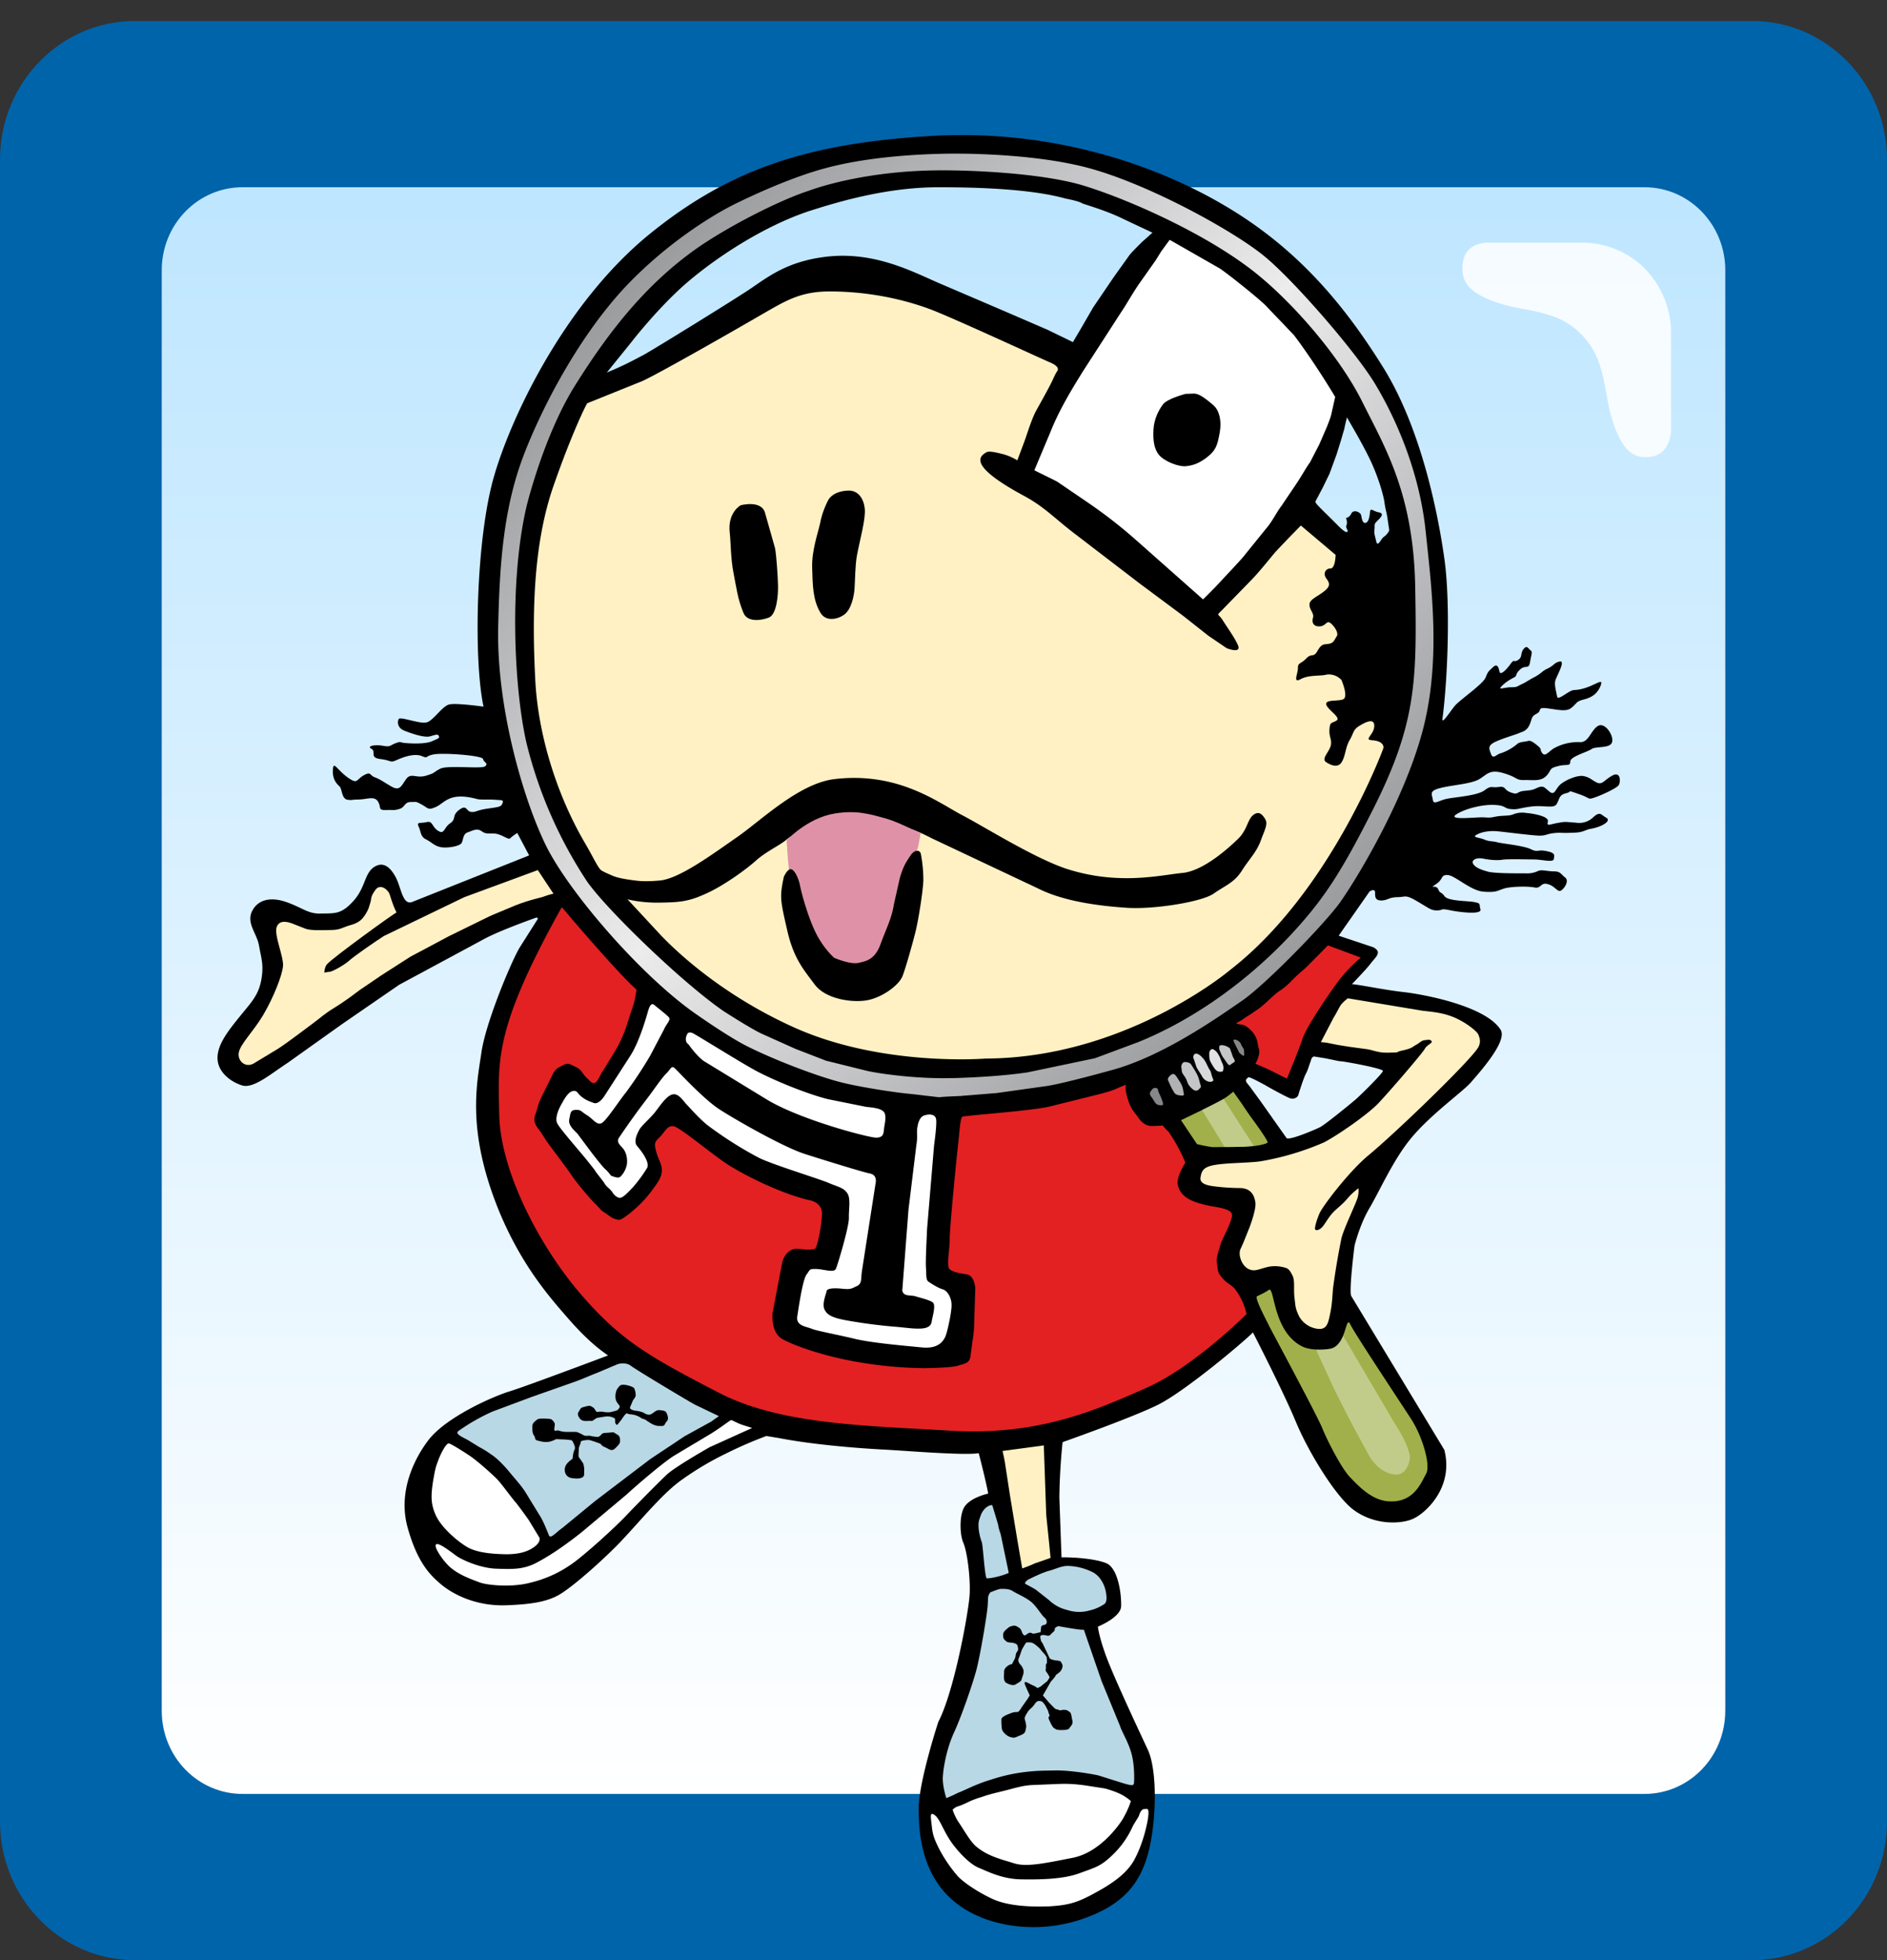
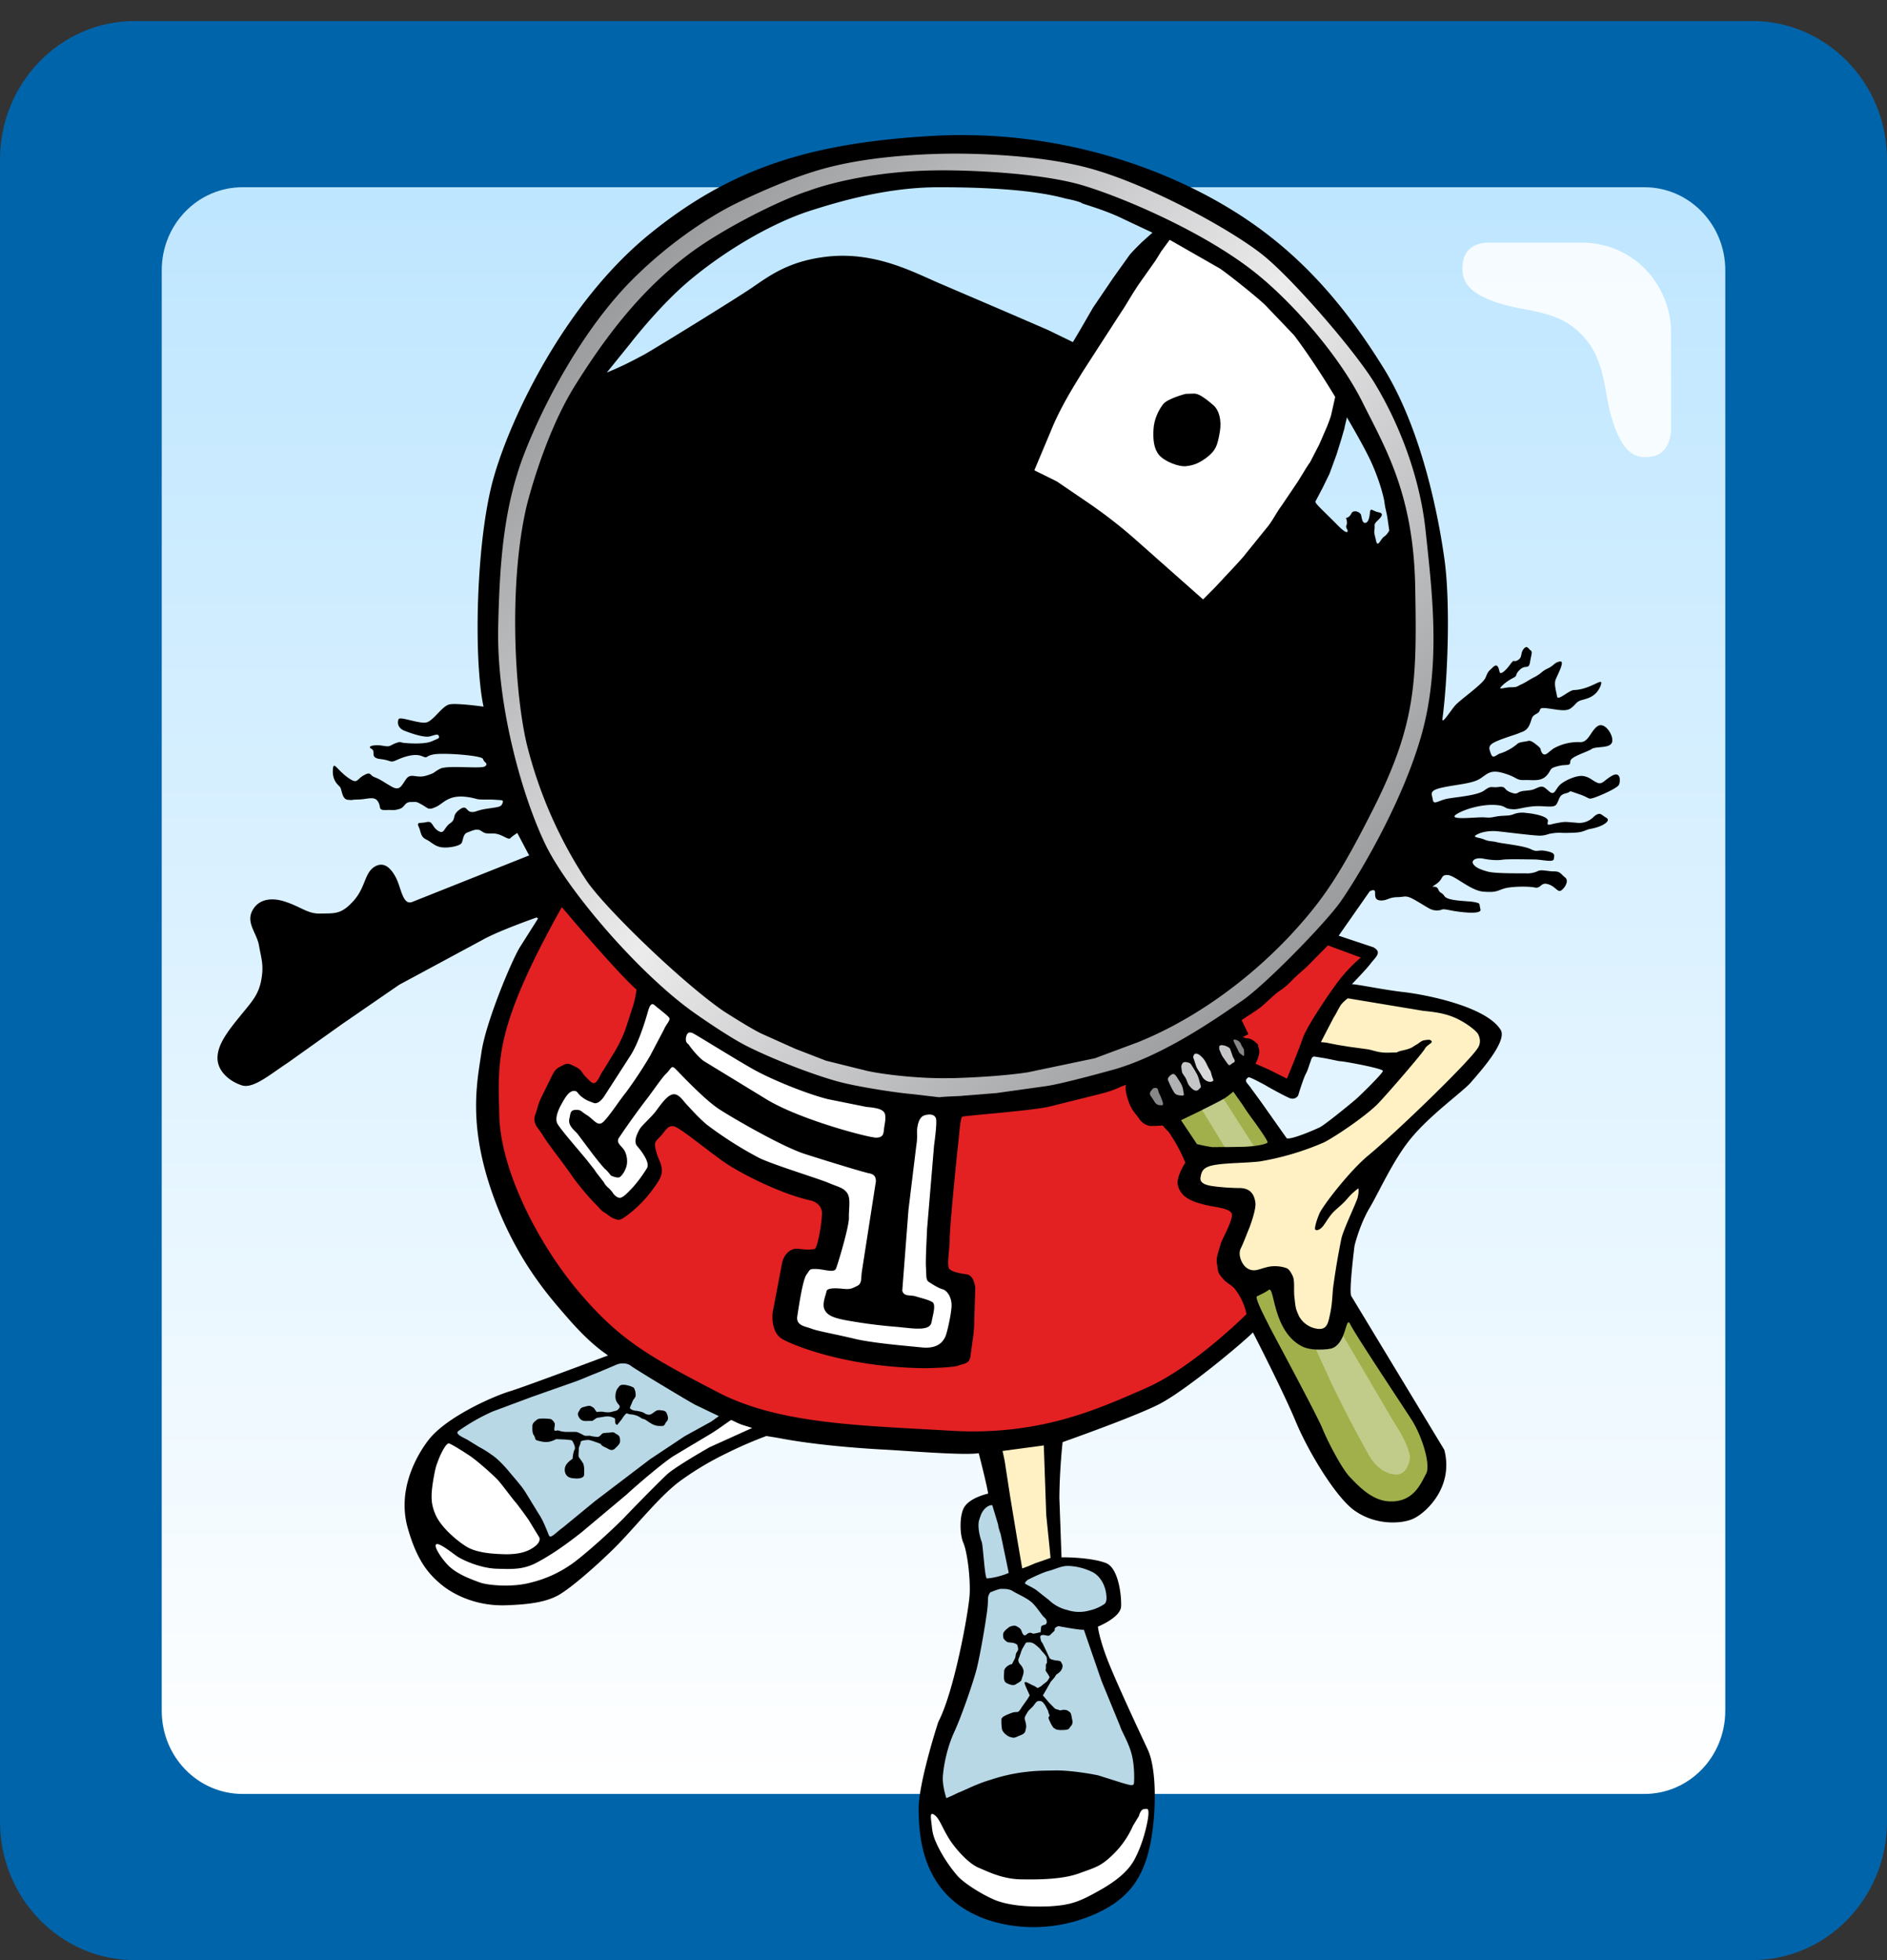
<svg xmlns="http://www.w3.org/2000/svg" viewBox="0 0 52 54" width="52" height="54" fill="none">
  <rect x="0" y="0" width="52" height="54" fill="#333333" stroke="none" />
  <path d="M52 50.184C52 52.291 50.336 54 48.286 54H3.714C1.664 54 0 52.291 0 50.184V4.395C0 2.288 1.664.579 3.714.579h44.571C50.336.579 52 2.288 52 4.395v45.789z" fill="#0064aa" />
  <path d="M47.543 47.132c0 1.267-.995 2.29-2.229 2.29H6.686c-1.233 0-2.229-1.023-2.229-2.29V7.447c0-1.267.995-2.289 2.229-2.289h38.629c1.233 0 2.229 1.023 2.229 2.289v39.684z" fill="url(#A)" />
  <path opacity=".85" d="M45.351 7.425c.431.458.706 1.076.698 1.763v2.663s0 .672-.572.733c-.342.038-.773.015-1.099-1.198-.178-.679-.163-1.534-.795-2.167-.617-.649-1.449-.633-2.11-.817-1.174-.321-1.196-.778-1.166-1.129.059-.626.713-.588.713-.588h2.593a2.44 2.44 0 0 1 1.738.74z" fill="#fff" />
  <path d="M14.79 25.275s-1.047.366-1.493.618l-2.295 1.236-1.575 1.084-1.501 1.069c-.468.305-.951.725-1.263.618-.312-.099-.661-.366-.669-.74s.282-.748.617-1.16.52-.595.594-1.03c.067-.397-.007-.572-.067-.916-.059-.351-.371-.633-.178-.977.149-.275.475-.382.921-.229s.609.336.966.32c.371-.008.542.023.854-.305.371-.382.327-.763.587-.962.245-.175.446-.046.609.252.163.29.193.824.483.687l3.202-1.274-.045-.084-.282-.534s-.134.084-.193.145-.253-.137-.476-.13c-.215 0-.215 0-.334-.076s-.252.008-.371.046c-.119.046-.111.183-.156.282-.037.099-.409.16-.587.122s-.245-.137-.401-.214-.134-.214-.201-.351c-.059-.137.037-.084.216-.122.178-.046.141.122.319.237s.156-.084.334-.206.037-.206.245-.366c.216-.168.193.038.334.053.134.015.134-.046.453-.091.312-.046.371-.046.409-.145s0-.084-.2-.099c-.193-.015-.409.008-.513-.023-.743-.199-.877.107-1.107.214s-.215.046-.394-.053-.141-.076-.312-.076c-.178 0-.156.145-.312.191s-.134.023-.371.03-.119-.076-.223-.237-.297-.053-.55-.053c-.253.008-.097.023-.275.008s-.156-.29-.23-.366c-.082-.076-.201-.198-.186-.458s.097-.023.394.198c.297.214.238.076.453-.046s.156 0 .312.053c.156.061.215.114.453.252s.275-.023.409-.206.275-.008.55-.092.178-.084.386-.191c.215-.107 1.144.015 1.241-.069s-.037-.099-.059-.198-1.07-.175-1.345-.13-.149.13-.349.046c-.201-.076-.49.023-.691.114-.193.084-.126.008-.446-.03-.312-.038-.104-.206-.245-.282s.097-.122.312-.084.178 0 .349-.069c.178-.061.097-.023.253-.008s.557.038.75-.046.216-.084.193-.145-.082-.038-.238.008-.513-.076-.706-.153c-.201-.076-.201-.244-.163-.32.037-.084.572.137.765.091s.431-.45.631-.496c.193-.046.943.061.943.061-.282-1.313-.208-4.67.297-6.372.498-1.702 1.976-4.754 4.242-6.617 2.266-1.854 4.465-2.534 7.778-2.732s6.195.778 8.142 1.938c1.946 1.152 3.231 2.671 4.316 4.411 1.092 1.732 1.553 4.197 1.709 5.342s.096 3.182-.059 4.365c-.022.168.208-.198.342-.359s.773-.595.847-.778.074-.16.208-.29c.134-.122.156.061.178.137.022.084.156-.023.29-.206s.074-.038.215-.122c.134-.084.059-.183.156-.305s.134 0 .193.038.022.099-.015.321-.119.061-.275.206-.059.16-.171.221c-.119.061-.253.145-.349.252-.097.099.097.015.275.015s.156-.023.29-.084.178-.107.372-.206c.193-.107.171-.145.349-.229s.171-.16.334-.191c.156-.023-.089.397-.126.519s.022.305.045.443.319-.168.468-.175c.498-.015.862-.427.721-.092-.141.32-.431.336-.55.382s-.119.107-.252.206c-.134.107-.357.046-.654.008s-.134.061-.29.145-.119.107-.193.29-.193.206-.29.244c-.097.046-.409.13-.646.237-.23.107-.193.183-.134.343s.156 0 .275-.023a1.41 1.41 0 0 0 .446-.252c.059-.061.215-.061.297-.084.074-.023.156.038.275.137s.044.099.119.199c.082.099.156-.023.312-.13a1.38 1.38 0 0 1 .728-.175c.238.015.297-.32.49-.443s.446.259.394.443-.453.107-.565.191c-.119.084-.587.206-.587.343 0 .145-.097.061-.349.13-.252.061-.156.107-.312.267s-.372.107-.609.114-.178-.076-.572-.191-.453.046-.683.176c-.23.122-.676.145-1.033.229-.349.084-.253.168-.23.328s.156.015.416-.031c.253-.046.817-.084 1.01-.229s.178-.061.394-.092c.215-.023.119.076.334.153s.134-.023.371-.046.215-.023.372-.091c.156-.061.178 0 .319.114s.156-.061.29-.191c.134-.122.475-.275.654-.237s.201.099.357.175.193-.061.431-.191c.23-.122.23.16.178.259-.059.099-.55.313-.706.359s-.074 0-.416-.115c-.334-.114-.141-.061-.334-.015s-.171.145-.253.29c-.074.145-.357.031-.706.076s-.371.092-.565.069c-.193-.015-.119-.099-.453-.114s-.817.107-1.055.267c-.23.168.587.061.78.076.201.015.193 0 .371-.03.178-.023.297-.008.409-.046a.67.67 0 0 1 .371-.046c.193.015.639.092.602.237s.045.076.275.038c.238-.046.215-.023.49-.008a.56.56 0 0 0 .505-.168c.178-.145.193-.046.334.03s-.052.206-.253.267-.156.023-.312.084-.215.061-.453.069-.238-.015-.431.008-.178.061-.371.069c-.193 0-1.01-.107-1.189-.122s-.394.008-.55.091.059.076.201.137.215.038.357.076.728.092.928.191.178 0 .431.053c.26.053.215.114.2.221-.015.099-.334.008-.55.008s-.728-.015-.869.008c-.134.023-.334.008-.527-.03-.201-.038-.334.046-.275.145s.208.16.409.214c.193.053.869.046 1.04.046a.69.69 0 0 0 .349-.069c.097-.038.253.015.431.015s.186.076.305.168-.015.298-.111.359-.163-.122-.364-.175c-.2-.061-.186.13-.364.092s-.654-.031-.847.03-.216.114-.572.084-.788-.458-.988-.458c-.193 0-.097.107-.312.252s0 0 .059.137.082.061.178.198c.104.137.646.122.825.16s.119.038.163.198-.602.076-.854.023c-.26-.053-.156 0-.334.008-.178 0-.215-.053-.557-.252-.334-.198-.312-.114-.55-.114-.238.008-.253.084-.431.092-.178 0-.178-.099-.178-.221s-.149-.03-.149-.03l-.854 1.221.958.32c.245.137.067.259-.074.443-.119.16-.52.572-.52.572.215.015.862.153 1.389.214.631.069 2.31.397 2.711 1.046.193.313-.587 1.175-.817 1.442s-1.114.885-1.664 1.557c-.483.588-.869 1.465-1.137 1.916s-.409 1.03-.409 1.03-.163 1.275-.089 1.389l2.563 4.236c.26 1.007-.476 1.709-.832 1.885-.275.145-1.04.229-1.664-.229-.498-.366-1.248-1.595-1.597-2.434s-1.181-2.457-1.181-2.457c-.312.313-1.894 1.633-2.615 1.992s-2.63 1.03-2.63 1.03-.082.725-.089 1.534l.059 1.641c.238-.008.899.023 1.233.16s.423.885.409 1.191-.639.557-.639.557.022.26.23.824.862 1.961 1.144 2.564.23 2.053.008 2.862-.661 1.404-1.798 1.801c-1.604.549-2.867-.069-2.867-.069-1.567-.672-1.649-2.206-1.657-2.931-.015-.725.542-2.427.542-2.427.438-.832.832-3.022.862-3.488s-.067-1.206-.171-1.442-.104-.717 0-.939c.134-.305.683-.42.683-.42-.045-.282-.26-1.114-.26-1.114-.394.069-2.028-.069-2.622-.099-.587-.031-1.887-.122-2.904-.321l-.327-.053a11.45 11.45 0 0 0-1.107.481c-.379.183-.795.42-1.211.717-.572.397-1.255 1.267-1.805 1.824-.475.481-1.263 1.175-1.612 1.366s-.802.252-1.426.275c-.825.031-1.441-.29-1.761-.542-.319-.26-.691-.611-.966-1.61-.275-1.007.215-1.916.557-2.373.483-.656 1.82-1.236 2.251-1.366s2.719-.992 2.719-.992c-.319-.214-.683-.534-1.144-1.068s-1.419-1.587-2.065-3.45c-.639-1.862-.409-2.976-.282-3.823.119-.847.854-2.579 1.062-2.908l.498-.786-.037-.03zm19.671 4.686l.29.397.706 1c.111.053.78-.237.906-.298.134-.061.825-.626 1.003-.778.171-.153.735-.71.743-.778s-1.077-.267-1.166-.267c-.052 0-.23-.046-.438-.084l-.282-.046c-.082-.008-.097.115-.111.145-.037.092-.067.221-.126.328s-.193.527-.208.588c-.022.061-.112.122-.216.092s-.639-.328-.698-.366c-.059-.03-.431-.237-.461-.214-.045.03-.059.053-.059.053-.03.069.015.092.119.229zm-5.096-24.49c-.817-.229-2.073-.313-3.491-.313-1.411 0-2.719.382-3.573.656-1.07.351-2.332 1.099-3.313 1.923-.832.702-1.612 1.717-1.612 1.717l-.654.809c.468-.191.743-.343 1.018-.488.215-.114 2.57-1.564 3.001-1.862.468-.321.981-.702 1.961-.832 1.411-.191 2.526.45 3.261.756l1.746.748 1.166.504.691.336.208-.351.349-.603.565-.832.431-.603c.067-.092.357-.374.357-.374l.282-.252-.795-.374c-.475-.237-1.055-.397-1.144-.435-.082-.061-.453-.13-.453-.13zm7.689 6.311l-.097.336-.126.404-.193.527-.186.382-.201.381c-.03.046.186.229.594.641.052.053.238.244.282.198.044-.038-.059-.099-.022-.183s-.015-.199-.015-.199.089 0 .149-.122.245-.038.267.038c.022.084.03.221.111.221s.119-.122.134-.282.074-.038.252-.008c.178.038 0 .183-.074.259-.074.084-.037.084-.052.206s0 .122.044.321.126-.053.215-.114c.096-.061.148-.175.148-.175l-.045-.305c-.022-.175-.067-.29-.089-.481-.015-.107-.111-.511-.305-.962-.134-.328-.416-.832-.728-1.366l-.067.282z" fill="#000" />
-   <path d="M14.82 23.97l-2.028.748-2.214 1.069c-.193.122-.817.549-.966.687-.156.137-.475.298-.52.298-.037 0-.156.023-.156.023s.007-.153.074-.229c.141-.168 1.835-1.397 1.917-1.427 0 0-.074-.145-.126-.305-.059-.16-.052-.229-.149-.32-.082-.076-.208-.13-.305 0-.141.191-.111.244-.134.328l-.059.191s-.059.137-.134.229c-.074.099-.171.175-.379.229-.208.061-.267.13-.52.13-.253.008-.557.015-.691-.031l-.312-.122c-.126-.053-.401-.16-.49.061-.089.214.193.824.171 1.084s-.26.862-.542 1.343c-.282.473-.631.801-.676 1.038-.045.229.178.435.409.305l.669-.405c.297-.191.765-.557.966-.702.208-.153.312-.26.587-.427s.535-.366.698-.488l.594-.404.81-.519 1.062-.565 1.137-.557.691-.29c.431-.168.698-.206.81-.252.141-.053.238-.069.238-.069l-.431-.649z" fill="#fff1c3" />
-   <path d="M34.216 28.106s.089-.069.215-.145c.089-.053.052-.038.238-.16.178-.122.386-.351.55-.473.074-.053.178-.107.364-.298.178-.191.386-.343.475-.443l.535-.542.906.336s-.342.275-.646.687-.847 1.229-.951 1.526c-.096.298-.438 1.122-.438 1.122l-.505-.252-.364-.16s.059-.084.097-.244c.03-.145-.007-.145-.03-.29a.64.64 0 0 0-.186-.382c-.074-.076-.193-.16-.253-.16-.067 0-.163-.038-.163-.038l.156-.084z" fill="#e32122" />
+   <path d="M34.216 28.106s.089-.069.215-.145c.089-.053.052-.038.238-.16.178-.122.386-.351.55-.473.074-.053.178-.107.364-.298.178-.191.386-.343.475-.443l.535-.542.906.336s-.342.275-.646.687-.847 1.229-.951 1.526c-.096.298-.438 1.122-.438 1.122l-.505-.252-.364-.16s.059-.084.097-.244c.03-.145-.007-.145-.03-.29c-.074-.076-.193-.16-.253-.16-.067 0-.163-.038-.163-.038l.156-.084z" fill="#e32122" />
  <path d="M36.4 28.709l.349-.672c.074-.115.126-.229.186-.328s.208-.206.208-.206l2.065.343c.267.03.565.053.884.191.312.137.587.359.639.45.045.092.089.229 0 .374-.223.374-2.281 2.358-3.023 2.969-.535.443-1.278 1.419-1.352 1.61-.082.199-.119.343-.119.412.007.069.134.046.23-.084s.156-.252.29-.389c.134-.13.245-.206.379-.366s.297-.275.297-.275.022.092-.022.26c-.045.16-.386.862-.446 1.122a20.31 20.31 0 0 0-.23 1.366c-.022.229-.022.45-.089.748-.052.237-.089.427-.386.366a.68.68 0 0 1-.461-.336c-.104-.221-.097-.26-.126-.504-.03-.236.015-.473-.052-.611-.074-.153-.119-.198-.193-.221a.97.97 0 0 0-.468-.03c-.297.069-.379.145-.557.061s-.297-.389-.215-.557.163-.389.245-.588c.074-.198.178-.519.163-.672-.03-.252-.156-.412-.438-.412a6.06 6.06 0 0 1-.624-.038c-.193-.023-.475-.053-.453-.244.03-.191.074-.305.423-.359s.795-.046 1.211-.092a7.57 7.57 0 0 0 1.775-.527c.364-.191 1.166-.74 1.486-1.068.319-.336 1.211-1.374 1.285-1.503.067-.13.245-.16.178-.229-.037-.038-.104-.023-.163-.015-.111.008-.141.069-.253.13s-.097.092-.364.153c-.275.061-.022.053-.349.061-.327.015-.438-.061-.624-.092l-.505-.069-.327-.053-.305-.061-.149-.015z" fill="#fff1c3" />
  <path d="M32.983 31.517l-.438-.656c1.188-.572 1.159-.557 1.441-.786l.238.336a8.88 8.88 0 0 0 .334.481s.409.557.371.588-.252.099-.654.115l-.862.008c-.186-.023-.431-.084-.431-.084zm1.649 4.198s.238-.107.327-.176c.171-.137.096 1.122.914 1.549.215.114.587.107.787.069.453-.092.416-.954.55-.672s1.582 2.45 1.716 2.671c.282.466.505 1.221.371 1.45-.134.237-.334.801-1.032.755-.468-.03-.832-.427-1.047-.649-.223-.214-.617-.969-.78-1.366s-1.463-2.801-1.471-2.831-.386-.717-.334-.801z" fill="#a1b04b" />
  <path d="M33.533 34.799c.037.191.007.244.134.389.149.183.215.168.349.305a1.7 1.7 0 0 1 .334.71s-1.463 1.465-2.771 2.038-2.919 1.32-5.371 1.175-4.717-.175-6.411-1.053c-1.961-1.015-2.741-1.465-3.87-2.801-1.122-1.336-2.139-3.35-2.169-4.846s-.156-2.358 1.723-5.724l.186.214c.037.053 1.478 1.732 1.872 2.053 0 0-.022.252-.111.504l-.141.435a3.53 3.53 0 0 1-.349.778l-.312.511c-.089.107-.149.336-.253.351-.059.008-.089-.03-.215-.153-.134-.13-.119-.214-.305-.298-.186-.092-.215-.107-.342-.038s-.193.069-.297.282l-.297.603c-.089.176-.104.305-.163.466-.067.16 0 .29.067.381.104.137.119.168.223.328s.498.664.713.977c.134.199.431.557.624.756.201.198.156.191.297.275.082.053.156.122.238.153.149.053.156.069.401-.114a3.34 3.34 0 0 0 .646-.656c.163-.221.275-.366.275-.557s-.111-.321-.163-.549c-.059-.229-.015-.244.126-.389.141-.153.201-.313.372-.275s.98.71 1.404 1 1.53.862 2.377 1.046c0 0 .305.069.297.366s-.126.962-.208.969c-.171.023-.23.015-.446-.008-.208-.023-.394.145-.446.397l-.26 1.366c-.022.244.022.565.245.71s1.709.786 3.922.817c0 0 .765-.008.943-.069.134-.053.319-.046.342-.26l.059-.435a3.32 3.32 0 0 0 .045-.534l.03-.923c-.037-.221-.104-.343-.245-.366-.215-.031-.364-.061-.461-.137s0-.534 0-.817c-.007-.282.193-2.297.23-2.61s.059-.748.119-.778 1.872-.16 2.385-.275l1.382-.344c.275-.069.394-.114.55-.183.074-.038.193-.076.193-.076s-.045.114.052.404c.089.29.208.382.29.504s.171.191.297.221c.074.015.372-.008.372-.008s.089.107.163.175a4.63 4.63 0 0 1 .461.847s-.26.397-.208.618c.082.351.416.458.706.534.29.084.825.092.787.321s-.26.618-.312.763c-.037.16-.134.374-.104.534z" fill="#e32122" />
  <path d="M16.766 32.723s.089.084.119.137.149.175.238.13c.089-.038.178-.137.312-.275a3.79 3.79 0 0 0 .394-.534c.089-.153-.149-.466-.268-.603-.119-.13.008-.366.067-.473.067-.107.29-.298.423-.465.126-.16.305-.443.476-.488s.297.175.394.275c.074.076.312.351.557.557a10.59 10.59 0 0 0 1.426.908c.357.183 1.657.58 1.924.694s.409.13.513.275c.111.145.045.443.052.687s-.305 1.282-.357 1.404-.327.015-.535.008-.171.015-.275.153-.208.847-.253 1.137c-.052.282.238.29.401.359.156.061.706.16 1.181.275s1.389.191 1.85.237.587-.183.639-.282c.052-.092.186-.702.178-.893 0-.191-.111-.389-.245-.427s-.304-.153-.386-.206-.059-.191-.074-.389.022-.832.03-1.061l.193-2.305c.022-.16.074-.565.059-.71s-.163-.168-.319-.122-.193.259-.208.397c-.007.137.015.214-.022.443l-.215 1.763-.171 2.228c.045.175.216.107.379.16.171.053.327.084.446.153.119.061.007.389-.015.542-.022.145-.156.191-.364.191s-.364-.031-.743-.061a13.91 13.91 0 0 1-1.285-.175c-.304-.061-.475-.122-.557-.282s.037-.42.052-.511.23-.092.446-.069c.223.023.245-.008.394-.076.141-.069.104-.191.134-.404l.386-2.48c0-.137-.059-.198-.186-.221-.134-.023-1.181-.343-1.775-.534s-1.887-.931-2.34-1.221-1.159-1.069-1.248-1.145-.104.031-.23.153-.371.488-.513.671a21.6 21.6 0 0 0-.795 1.107c-.067.122.044.191.134.305.089.122.111.305.089.427s-.096.26-.186.336c-.067.053-.253-.038-.253-.038s-.089-.122-.156-.176-.349-.42-.349-.42l-.423-.565c-.134-.13-.253-.244-.216-.404s.022-.237.178-.244c.156 0 .119.03.305.145s.297.328.446.191c.156-.137.461-.611.631-.817a11.91 11.91 0 0 0 .661-1l.386-.733c.059-.145.193-.259.141-.328s-.297-.252-.401-.343-.149.076-.178.16c0 0-.208.786-.475 1.213l-.728 1.13c-.089.137-.208.229-.297.191s-.178-.053-.319-.16c-.149-.114-.119-.183-.245-.168-.134.015-.245.221-.334.382s-.163.366-.111.496c.052.137.698.862.869 1.084.178.229.134.16.201.267l.23.298c-.015-.008.052.092.119.145zm2.199-3.961s-.089-.038-.059-.191c.037-.145.096-.137.171-.114.067.023 1.137.694 1.664.992s1.515.694 2.073.832l1.062.214c.267.023.483.061.513.206s-.022.298-.03.42c-.015.122-.022.214-.208.221s-2.035-.473-2.986-1.03l-1.776-1.084c-.215-.16-.423-.466-.423-.466z" fill="#fff" />
  <path d="M31.779 29.983s.119-.046.134.046.059.137.082.206.097.214.022.214c-.082 0-.149 0-.208-.107s-.141-.176-.119-.237.089-.122.089-.122z" fill="#868789" />
  <path d="M32.203 29.793s-.045-.061 0-.114c.037-.053.111-.114.156-.084.052.031.082.099.134.176s.096.153.111.252c.007.099.059.168-.037.16s-.178-.015-.223-.107c-.059-.084-.141-.282-.141-.282z" fill="#b0b2b3" />
  <path d="M32.552 29.381c.015-.069.037-.13.126-.122.089.015.119.03.141.061a3.54 3.54 0 0 1 .171.282 1.01 1.01 0 0 1 .067.198c.015.069.059.145.015.175-.037.031-.059.084-.134.069s-.171-.13-.201-.191c-.03-.069-.045-.13-.089-.191-.037-.053-.067-.099-.074-.122s-.022-.16-.022-.16z" fill="#c5c6c8" />
  <path d="M32.879 29.121c.015-.053.03-.107.104-.092s.163.114.208.175.111.229.148.275.037.114.067.191c.022.076.067.099-.022.13-.082.023-.208-.046-.253-.137s-.156-.229-.171-.298c-.015-.053-.082-.244-.082-.244z" fill="#d8d9da" />
-   <path d="M33.325 28.991c.015-.053.059-.122.134-.069s.089.084.126.145.067.16.089.206c.03.046.052.145.037.183s.015.061-.059.069-.126-.015-.178-.084a1.3 1.3 0 0 1-.134-.229c-.022-.076-.015-.221-.015-.221z" fill="#e2e3e4" />
  <path d="M33.599 28.907c.007-.061-.03-.107.067-.114.096 0 .223.069.23.099s.045.114.067.191.111.153.03.191-.104.122-.171.023l-.134-.191c-.03-.046-.089-.198-.089-.198z" fill="#c5c6c8" />
  <path d="M34.023 28.747c-.022-.053-.059-.107 0-.107a.22.22 0 0 1 .178.13c.022.076.074.099.082.175 0 .076.015.175-.03.137-.052-.038-.097-.061-.119-.114l-.111-.221z" fill="#868789" />
  <path d="M28.169 43.209l-.141-.824-.193-1.168-.126-.817c-.015-.145-.082-.427-.082-.427l1.137-.153.067 1.916.089.87.03.313-.438.153c-.126.061-.342.137-.342.137z" fill="#fff1c3" />
  <path d="M28.325 43.522s.372-.191.572-.244c.208-.053.349-.145.557-.137a1.62 1.62 0 0 1 .617.153c.238.099.364.359.401.549.022.114.045.298-.045.351a1.19 1.19 0 0 1-.409.175 1.04 1.04 0 0 1-.609-.015 1.09 1.09 0 0 1-.505-.275l-.349-.275c-.096-.069-.282-.153-.304-.175-.022-.038.074-.107.074-.107zm-.98-2.053l.163.542c0 .069.067.252.067.252l.223 1.068c-.067.038-.386.145-.602.153-.059 0-.104-.885-.141-1-.044-.107-.126-.42-.074-.603.059-.183.074-.214.141-.298.067-.076.163-.13.223-.114z" fill="#b9d8e6" />
-   <path d="M27.033 49.513c.238-.084.32-.099.691-.191.349-.092.483-.13.706-.145l.765-.031c.282-.008.46.008.691.038l.49.076c.134.015.394.114.49.16a1.27 1.27 0 0 1 .297.198s-.059.221-.238.519c-.111.175-.631.901-1.367 1.045s-1.263.26-1.605.153-.75-.198-1.07-.481c-.149-.13-.342-.473-.453-.633s-.171-.336-.178-.366c0 0 .067-.069.149-.092s.23-.092.29-.122c.141-.069.342-.13.342-.13z" fill="#fff" />
  <path d="M27.3 43.865s.215-.092.282-.092c.074 0 .223-.008.327.061s.401.191.542.328.253.336.334.404.074.175.015.191c-.059.023-.104.015-.111.076l-.015.137s-.03 0-.082.015c-.059.015-.126.023-.126.023s-.067-.046-.126-.015-.089.092-.141.038c-.052-.061-.037-.13-.111-.183-.074-.046-.097-.076-.201-.053-.097.03-.074.03-.126.069s-.126.107-.119.183 0 .091.059.145c.052.053.074.053.163.061s.171.038.178.092.037.092-.015.16-.03.122-.059.183l-.082.16s-.03-.008-.104.038-.119.114-.111.176c0 .061-.037.259.067.305.104.053.193.076.26.031s.149-.076.156-.137c.015-.061.067-.168.052-.237s-.044-.122-.096-.175c-.045-.053-.059-.114-.037-.16s.067-.191.089-.244c.022-.046.111-.191.111-.191s.097-.023.178.008.215.168.215.168a.98.98 0 0 0 .104.122c.022.03.067.076.074.114a1.29 1.29 0 0 1 .007.153s-.037.008-.03.099-.03.084.022.153a.75.75 0 0 1 .082.137s-.045.084-.067.107-.119.092-.141.114c-.022.031-.126.076-.126.076s-.097-.069-.134-.076l-.134-.069c-.022-.008-.111-.061-.082.038.037.099.134.305.134.305s-.015.038-.067.114l-.156.221c-.03.053-.067.107-.096.122-.037.015-.089-.008-.201.038-.119.046-.26.099-.26.175s0 .16.015.26c.022.099.149.198.23.221.089.023.104.03.201-.015s.193-.061.215-.153.03-.107.015-.198-.045-.13-.03-.176.045-.092.082-.153.119-.114.156-.168c.037-.046.059-.084.089-.107.022-.03.111-.03.156 0a.53.53 0 0 1 .112.16l.044.084a.49.49 0 0 0 .045.13c-.007.038-.059.031-.007.137.045.107.104.214.141.221.037.015.015.038.163.046.148 0 .23-.008.253-.061.022-.046.104-.084.074-.214s-.022-.191-.082-.229c-.059-.046-.089-.053-.156-.053s-.074.031-.141 0c-.067-.023-.074-.008-.126-.061l-.134-.137-.171-.199.111-.191.104-.183c.03-.038.112-.122.134-.168s.045-.038.119-.107c.074-.076.089-.176.059-.221s-.015-.069-.089-.084-.059 0-.141-.023c-.089-.015-.111-.046-.119-.061-.007-.023-.193-.412-.193-.412s-.03-.015-.044-.084-.037-.122.052-.13.156.053.215-.008c.059-.069.126-.099.119-.153s.104-.084.104-.084.587.114.698.099l.49 1.419.505 1.229c.059.191.267.496.342.87.059.29.052.595.045.694s-.067.084-.327.008l-.654-.206c-.238-.053-.817-.145-1.203-.137-.334.008-.49 0-.899.053a4.84 4.84 0 0 0-.854.199c-.253.076-.349.122-.483.175l-.357.16c-.067.023-.201.092-.201.092l-.193.084s-.112-.328-.097-.588.104-.778.312-1.229.505-1.32.609-1.702c.104-.389.268-1.366.305-1.687.037-.313-.015-.336.089-.473z" fill="#b9d8e6" />
  <path d="M31.386 50.024s.045-.175.134-.183.141-.046.126.16c-.015.198-.141.794-.401 1.259-.149.259-.416.527-.981.84-.52.29-.758.389-1.382.42-.654.023-1.181-.046-1.515-.198-.327-.145-.78-.427-.973-.633a3.98 3.98 0 0 1-.527-.778c-.111-.229-.163-.351-.186-.572s-.059-.382.015-.366c.186.061.253.382.505.756.156.229.49.61.765.725s.661.313 1.174.321 1.151 0 1.605-.168c.461-.168.587-.191.914-.504a2.53 2.53 0 0 0 .565-.809l.163-.267zM20.726 39.34l-1.166.527c-.297.168-.981.572-1.174.748s-.847.84-1.151 1.16c-.253.267-.981.939-1.397 1.252a3.3 3.3 0 0 1-1.211.572c-.535.145-1.203.069-1.397 0-.223-.084-.602-.214-.847-.443-.201-.191-.349-.443-.371-.527-.074-.275.446.153.579.244s.609.321 1.07.343c.461.015.773.031 1.159-.183.386-.206.787-.488 1.203-.817l1.248-1.046c.297-.275 1.032-.901 1.307-1.068l.906-.542c.245-.137.535-.359.654-.435.022-.015.134.061.297.122l.29.092z" fill="#fff" />
  <path d="M19.812 39.012l-.215.153-.735.405-.951.633-1.515 1.152-.892.733c-.193.137-.334.32-.379.206-.089-.221-.171-.427-.275-.58l-.364-.595c-.119-.191-.29-.374-.453-.572s-.349-.382-.49-.473c-.193-.137-.29-.183-.357-.221l-.297-.183c-.104-.061-.364-.16-.26-.244a5.47 5.47 0 0 1 .951-.542l1.085-.404 1.062-.374c.297-.099.461-.183.721-.282l.542-.229c.119-.053.297-.046.394.031.089.076 1.508.931 1.775 1.076l.654.313z" fill="#b9d8e6" />
  <path d="M14.568 41.873l.297.488c.03.107-.067.206-.171.275s-.297.183-.743.183c-.446-.008-.854-.053-1.114-.221-.267-.168-.683-.527-.832-.862-.126-.29-.141-.496-.067-.954.067-.382.074-.374.156-.595.052-.137.208-.45.282-.42.082.023.453.26.587.351.178.122.527.427.721.618.119.114.446.572.542.672a12.38 12.38 0 0 1 .342.465z" fill="#fff" />
  <g fill="#000">
    <path d="M15.184 39.096s-.089-.015-.171-.015c-.074 0-.163-.008-.216.031-.044.038-.126.084-.126.175s-.008.191.044.26 0 .122.119.145c.119.031.163.038.275.031.111-.015.216-.076.216-.076l.178.008c.067 0 .215.015.245.023s.067.107.067.107.052.099.015.16-.052.244-.052.244-.134.084-.186.183-.03.221.03.282.126.069.23.076c.097.008.245-.008.245-.107s.008-.16-.007-.229 0-.053-.059-.137c-.059-.092-.089-.107-.089-.16l.008-.191c.007-.061.059-.145.052-.183 0-.038.156-.053.215-.053s.334.107.334.107.022.053.119.092.178.13.275.038.149-.145.141-.214c0-.069 0-.13-.082-.176-.082-.038-.059-.069-.178-.053s-.208 0-.245.046c-.037.038-.067.069-.104.076-.037 0-.178-.015-.215-.031-.037-.008-.126.015-.178-.015s-.171-.092-.215-.092h-.23a.66.66 0 0 1-.245-.038c-.067-.015-.119.046-.119-.038 0-.076.037-.145-.008-.191-.022-.046-.082-.084-.082-.084z" />
    <path d="M16.187 39.149c-.067 0-.156 0-.208-.069s-.074-.137-.03-.191c.037-.053.037-.099.119-.122s.134-.038.178-.038c.037 0 .119.061.119.061l.074.107s.163-.015.193 0a.68.68 0 0 0 .186.008l.178-.046s.119-.076.067-.145-.097-.107-.104-.229c0-.122.03-.198.067-.244.037-.038.044-.092.149-.092.097 0 .267.053.297.092a.41.41 0 0 1 .044.214c-.007.053-.059.084-.089.16-.03.084-.067.145-.067.175s.097.076.171.076a.88.88 0 0 1 .208.053s.111.092.208.038.134-.122.245-.107.156.015.186.099c.03.076.052.153-.008.214s-.037.122-.134.122-.141 0-.215-.031c-.082-.031-.171-.099-.23-.137s-.067-.008-.149-.069a.57.57 0 0 0-.275-.084c-.074-.008-.089-.046-.126-.008s-.067.084-.089.114c-.015.031-.074.099-.074.099l-.067.084s-.052 0-.059-.076c-.008-.084.015-.092-.052-.122s-.126-.038-.215-.031l-.238.038-.126.084h-.134z" />
  </g>
  <path d="M36.095 12.744c-.097.13-.267.435-.394.618l-.386.572c-.156.206-.245.42-.423.626l-.587.725c-.037.061-.483.534-.483.534l-.357.382-.312.313-1.879-1.664a13.4 13.4 0 0 0-1.367-1.053l-.773-.527c-.052-.03-.631-.313-.631-.313l.446-1.061c.275-.694.698-1.343.877-1.641l1.07-1.656c.119-.168.275-.458.498-.786l.453-.641.156-.252.23-.313 1.389.794c.267.183 1.085.839 1.263 1.023l.773.809c.215.282.654.901 1.136 1.702l-.111.496c-.015.069-.111.313-.111.313l-.215.496-.26.504z" fill="#fff" />
  <path d="M32.671 10.851s-.505.13-.624.29-.245.405-.26.687.007.527.149.702.535.336.75.313.371-.092.565-.237c.245-.191.297-.313.364-.71.052-.313-.015-.595-.186-.74-.268-.229-.409-.313-.528-.313l-.23.008z" fill="#000" />
-   <path d="M16.179 11.111l1.515-.61c.446-.198 2.712-1.496 3.261-1.816.669-.382 1.077-.656 1.909-.656 1.018 0 1.983.198 2.763.488.631.237 3.001 1.336 3.321 1.473.305.13.178.244.178.244s-.037.053-.126.252c-.097.206-.394.733-.453.839-.141.275-.253.672-.327.862l-.186.496s-.163-.107-.379-.168c-.216-.053-.394-.099-.476-.053-.178.107-.527.351 1.025 1.191.587.313.877.649 1.456 1.084l1.753 1.343 1.181.878.706.557.505.343c.097.038.394.13.312-.076-.082-.198-.282-.473-.423-.695s-.201-.084.052-.351l.758-.778c.178-.183.475-.55.594-.694s.75-.786.75-.786l.958.809s-.007.374-.141.374c-.141 0-.215.145-.111.282s.104.221-.089.366-.386.214-.379.351c0 .145.134.236.096.359s.008.244.178.237c.178 0 .193-.183.312-.084s.223.282.163.359c-.059.084-.074.183-.215.206-.134.023-.193-.015-.312.191-.111.206-.163.053-.312.214-.156.16-.23.107-.23.267s-.149.427.082.298c.23-.122.557-.076.706-.122a.47.47 0 0 1 .416.153c.022.061.186.458.045.527-.134.061-.49 0-.468.137.022.145.423.366.282.45-.134.084-.178.023-.193.244s.082.282.03.465c-.059.183-.267.351-.111.443.156.099.334.153.431-.03s.089-.382.208-.588.089-.282.267-.389c.171-.107.423-.229.409.015s-.305.366-.052.382.334.137.297.237-1.478 3.961-4.205 6.082c0 0-2.867 2.435-6.753 2.45 0 0-2.882.237-5.319-.878-2.065-.939-3.313-2.19-3.633-2.526l-.914-.985s.379.107.929.092c.55-.008.787-.038 1.278-.267s1.084-.664 1.337-.893.639-.412.817-.557c.171-.145.527-.351.527-.351s.758-.435 1.486-.313c.728.13 1.3.236 2.013.61l2.927 1.381c.721.366 1.738.488 2.466.534s2.035-.16 2.37-.389c.327-.229.572-.305.78-.633s.401-.504.52-.824c.104-.29.208-.458.126-.595s-.178-.237-.334-.114-.163.412-.416.656-.951.885-1.538.939-1.746.351-3.187-.114c-.899-.298-2.266-1.16-2.882-1.481-.654-.343-1.753-1.198-3.506-.992-.988.114-2.043 1.152-2.697 1.603-.661.458-1.575 1.137-2.117 1.191-.327.03-.527.023-.691 0-.238-.03-.483-.069-.631-.137-.052-.023-.186-.076-.29-.137-.096-.061-.215-.343-.453-.748-.81-1.381-1.3-3.045-1.374-4.495-.126-2.396.052-3.976.461-5.235.416-1.213.817-2.122.966-2.389z" fill="#fff1c3" />
-   <path d="M21.714 23.695l-.037-.542s.557-.611 1.315-.74c.609-.099.958.008 1.449.145.319.092.929.404.929.404l-.067.359-.743 2.564c-.104.29-.163.794-.706.908-.535.115-1.315-.053-1.575-.733-.26-.687-.461-1.404-.498-1.687l-.067-.679z" fill="#df92a7" />
  <path d="M22.835 13.759s.119-.229.542-.244c.267-.008.423.214.453.496.03.29-.134.855-.215 1.29-.052.282-.052.725-.067.923-.015.191-.082.549-.275.702-.171.13-.513.221-.669-.053-.208-.359-.208-.748-.223-1.229s.163-.969.215-1.213c.067-.374.238-.672.238-.672zm-2.421.16s.572-.153.669.214l.275.969c.037.206.074.733.082 1.03.007.29-.045.794-.245.878-.163.069-.587.16-.706-.122-.163-.389-.193-.687-.275-1.099-.082-.42-.074-.855-.104-1.107-.067-.572.304-.763.304-.763z" fill="#000" />
  <path d="M26.216 29.701c-.862.023-1.865-.099-2.318-.198l-1.137-.282-.847-.328-.936-.42c-.32-.153-1.04-.618-1.04-.618-1.152-.794-3.232-2.808-3.766-3.579a12.19 12.19 0 0 1-1.664-3.808c-.342-1.496-.483-4.426 0-6.51 0 0 .468-1.946 1.337-3.335s1.879-2.724 3.298-3.739c.877-.626 2.347-1.374 3.157-1.633 0 0 1.352-.527 3.469-.557 1.047-.015 2.994.084 4.093.42 1.181.359 3.477 1.351 4.858 2.503.966.801 2.206 2.213 2.83 3.472.624 1.252 1.404 2.526 1.449 5.083s.037 3.732-1.137 6.075c-.906 1.801-1.389 2.534-2.288 3.503-1.255 1.343-2.771 2.381-4.212 2.961l-1.189.443-1.857.389c-.513.076-1.233.137-2.102.16zm.297.488l.951-.076 1.411-.198c.505-.084 1.709-.42 1.709-.42 1.441-.374 2.994-1.48 3.64-1.923s2.266-2.106 2.697-2.702c.431-.603 1.716-2.702 2.258-4.648s.275-3.999.111-5.556c-.156-1.557-.758-3.037-1.411-4.113-.55-.901-2.236-2.839-3.038-3.495-.795-.656-3.031-1.908-4.725-2.396-1.367-.397-3.283-.443-4.093-.427s-2.154.092-3.298.404c-1.189.321-2.57 1.03-2.57 1.03-.646.336-1.738 1.03-2.771 2.076-1.285 1.305-2.355 3.259-2.934 4.747s-.683 3.053-.721 4.77c-.052 2.205.683 4.732 1.307 6.014s2.593 3.564 4.093 4.625c0 0 .914.649 1.463.924.825.412 1.946.824 2.526.977.513.137 1.545.298 1.983.336l.795.092c.007-.015.49-.031.616-.038z" fill="url(#B)" />
  <path d="M21.595 24.168s.082-.198.178-.221.223.198.275.458.238.923.461 1.351c.23.427.483.633.483.633s.438.191.669.137c.201-.046.446-.084.602-.511s.312-.717.371-1.107l.164-.725c.096-.328.178-.443.29-.61.104-.168.267-.175.29-.038a3.93 3.93 0 0 1 .067.725c-.015.336-.141 1.099-.208 1.374-.052.221-.26.977-.364 1.252-.104.267-.579.603-.988.672s-1.129-.03-1.434-.435c-.305-.412-.587-.717-.765-1.526-.186-.809-.201-.893-.089-1.427z" fill="#000" />
  <path opacity=".35" d="M37.017 36.806l1.359 2.312c.215.343.394.633.468.954.037.137-.067.55-.356.55s-.565-.191-.758-.519a39.56 39.56 0 0 1-1.003-1.916l-.461-1.007s.208.008.401-.023c.178-.03.297-.237.349-.351zm-3.269-5.205l-.624-1.023.594-.305.832 1.297c0-.008-.401.038-.802.03z" fill="#fff" />
  <defs>
    <linearGradient id="A" x1="26" y1="49.421" x2="26" y2="5.158" gradientUnits="userSpaceOnUse">
      <stop stop-color="#fff" />
      <stop offset="1" stop-color="#bee6ff" />
    </linearGradient>
    <linearGradient id="B" x1="17.403" y1="7.717" x2="36.051" y2="25.869" gradientUnits="userSpaceOnUse">
      <stop stop-color="#9b9c9e" />
      <stop offset=".5" stop-color="#ececed" />
      <stop offset="1" stop-color="#9b9c9e" />
    </linearGradient>
  </defs>
</svg>